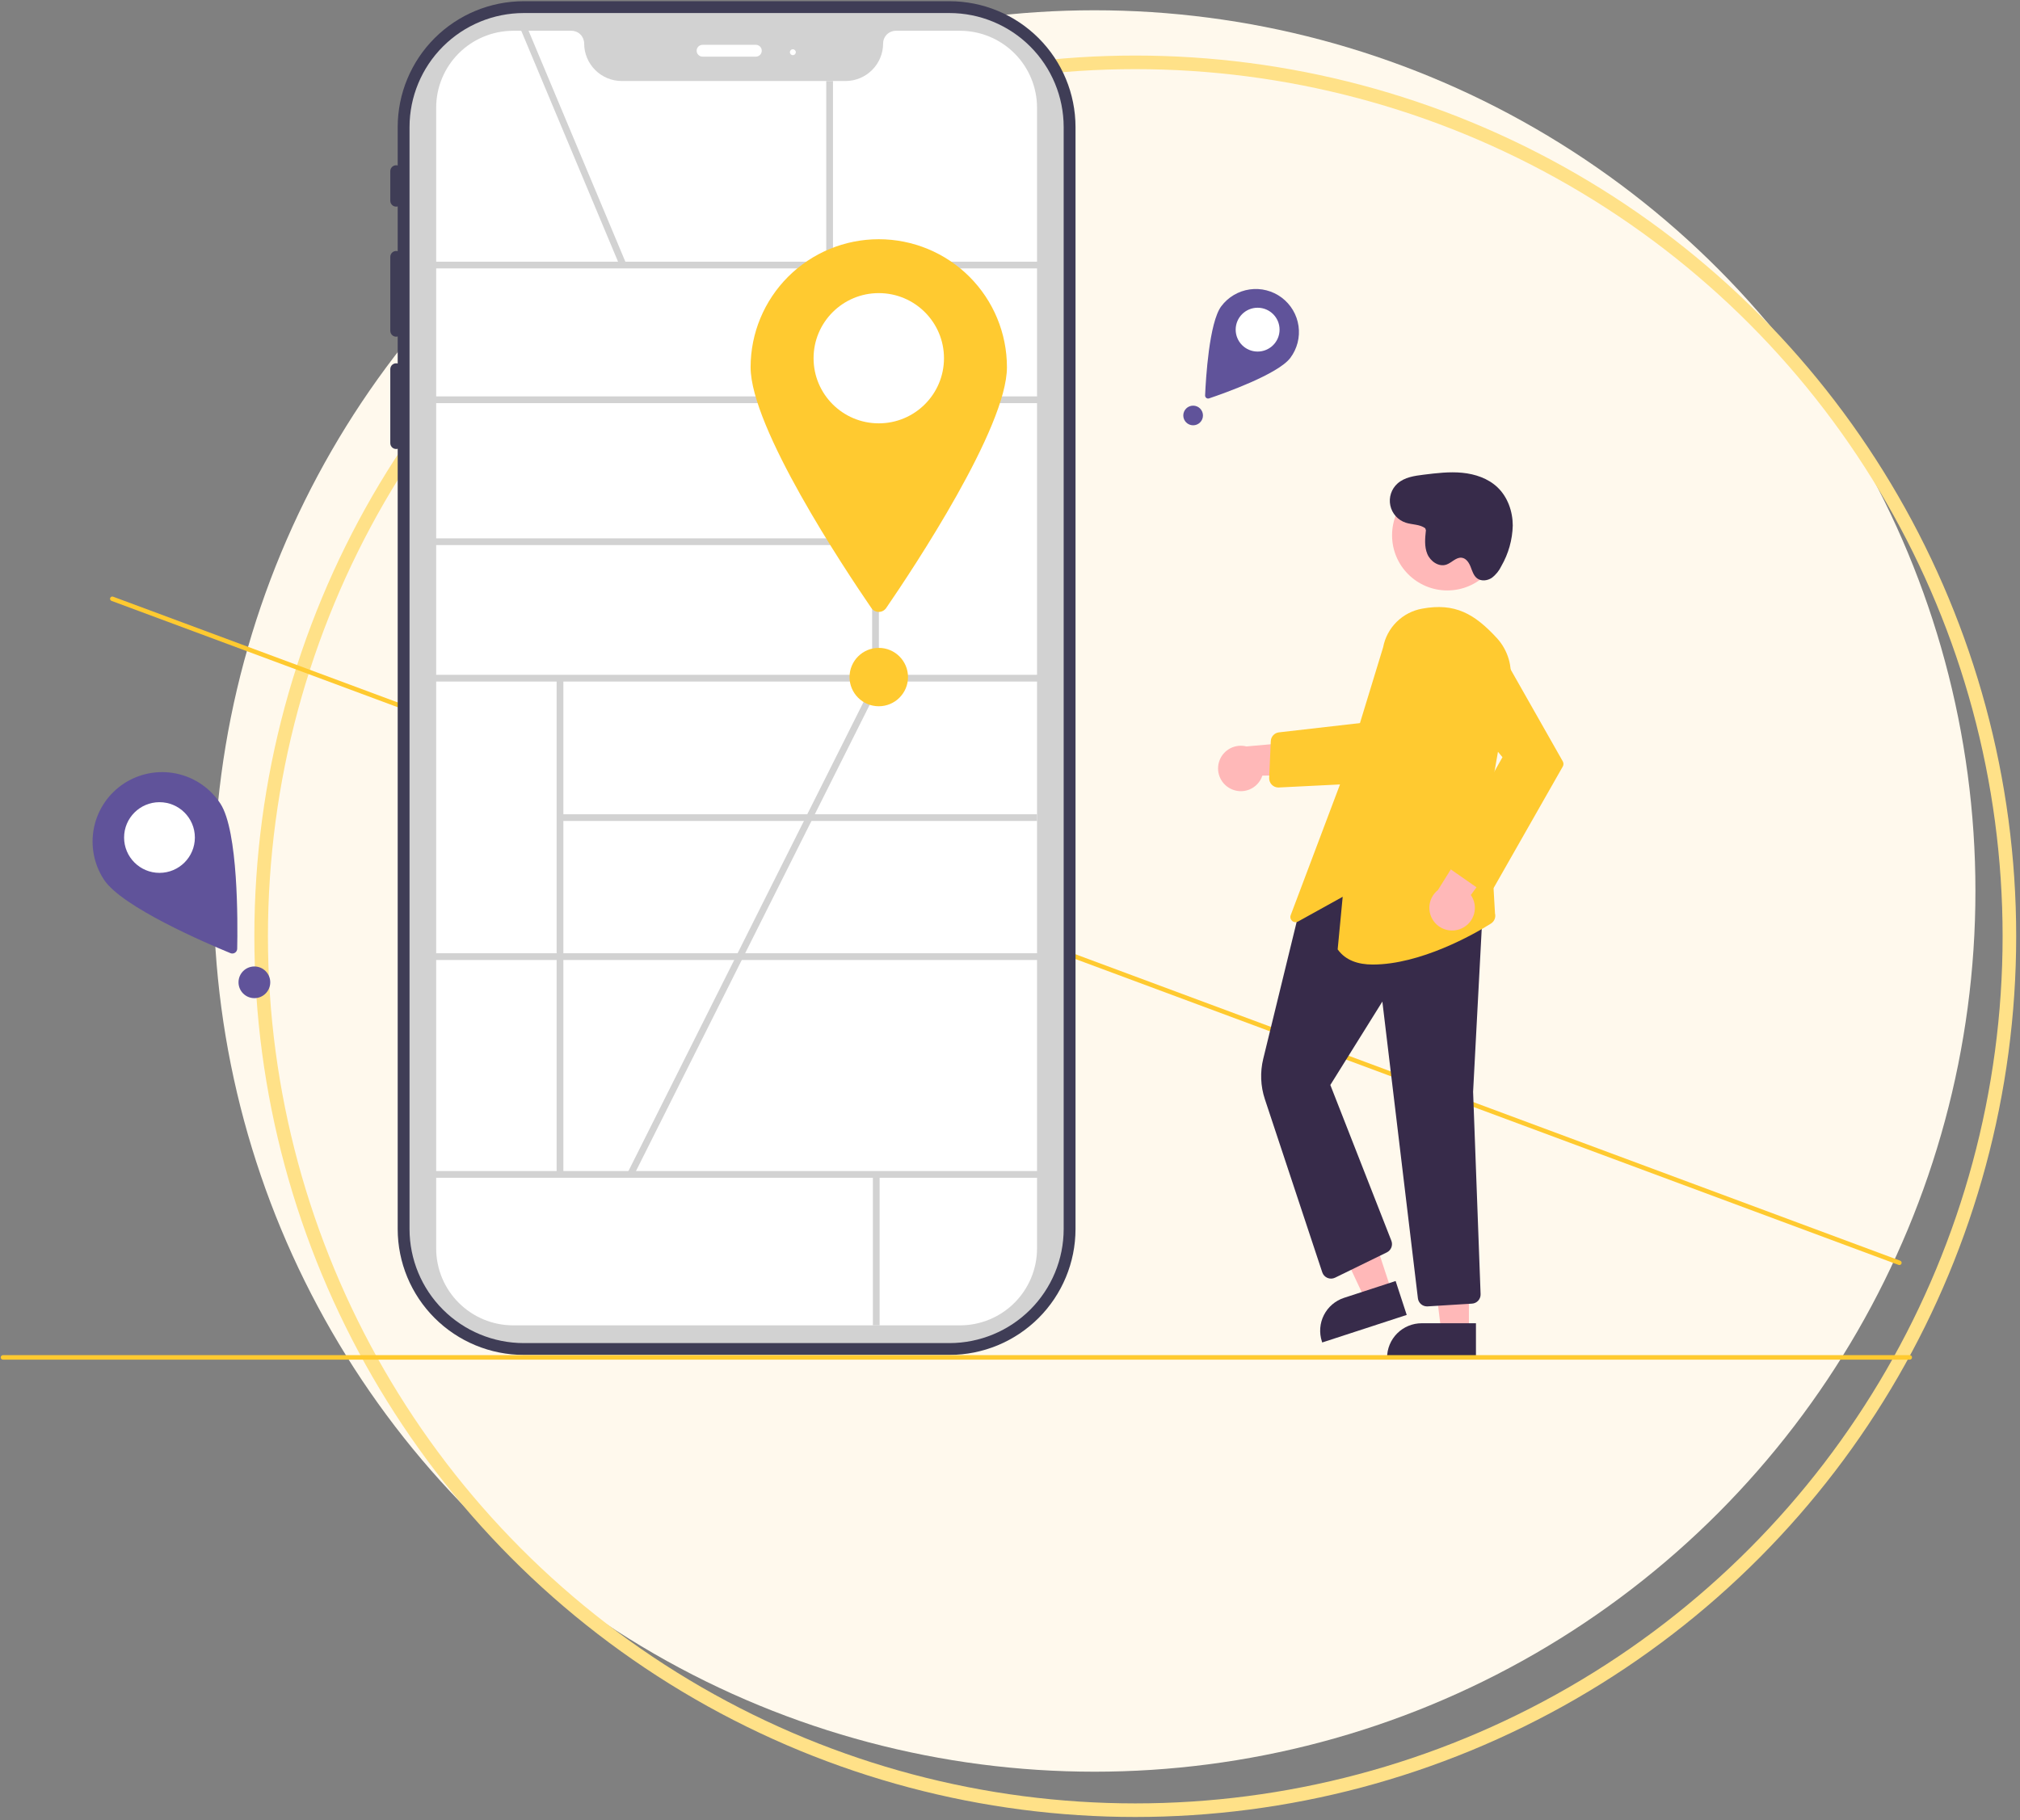
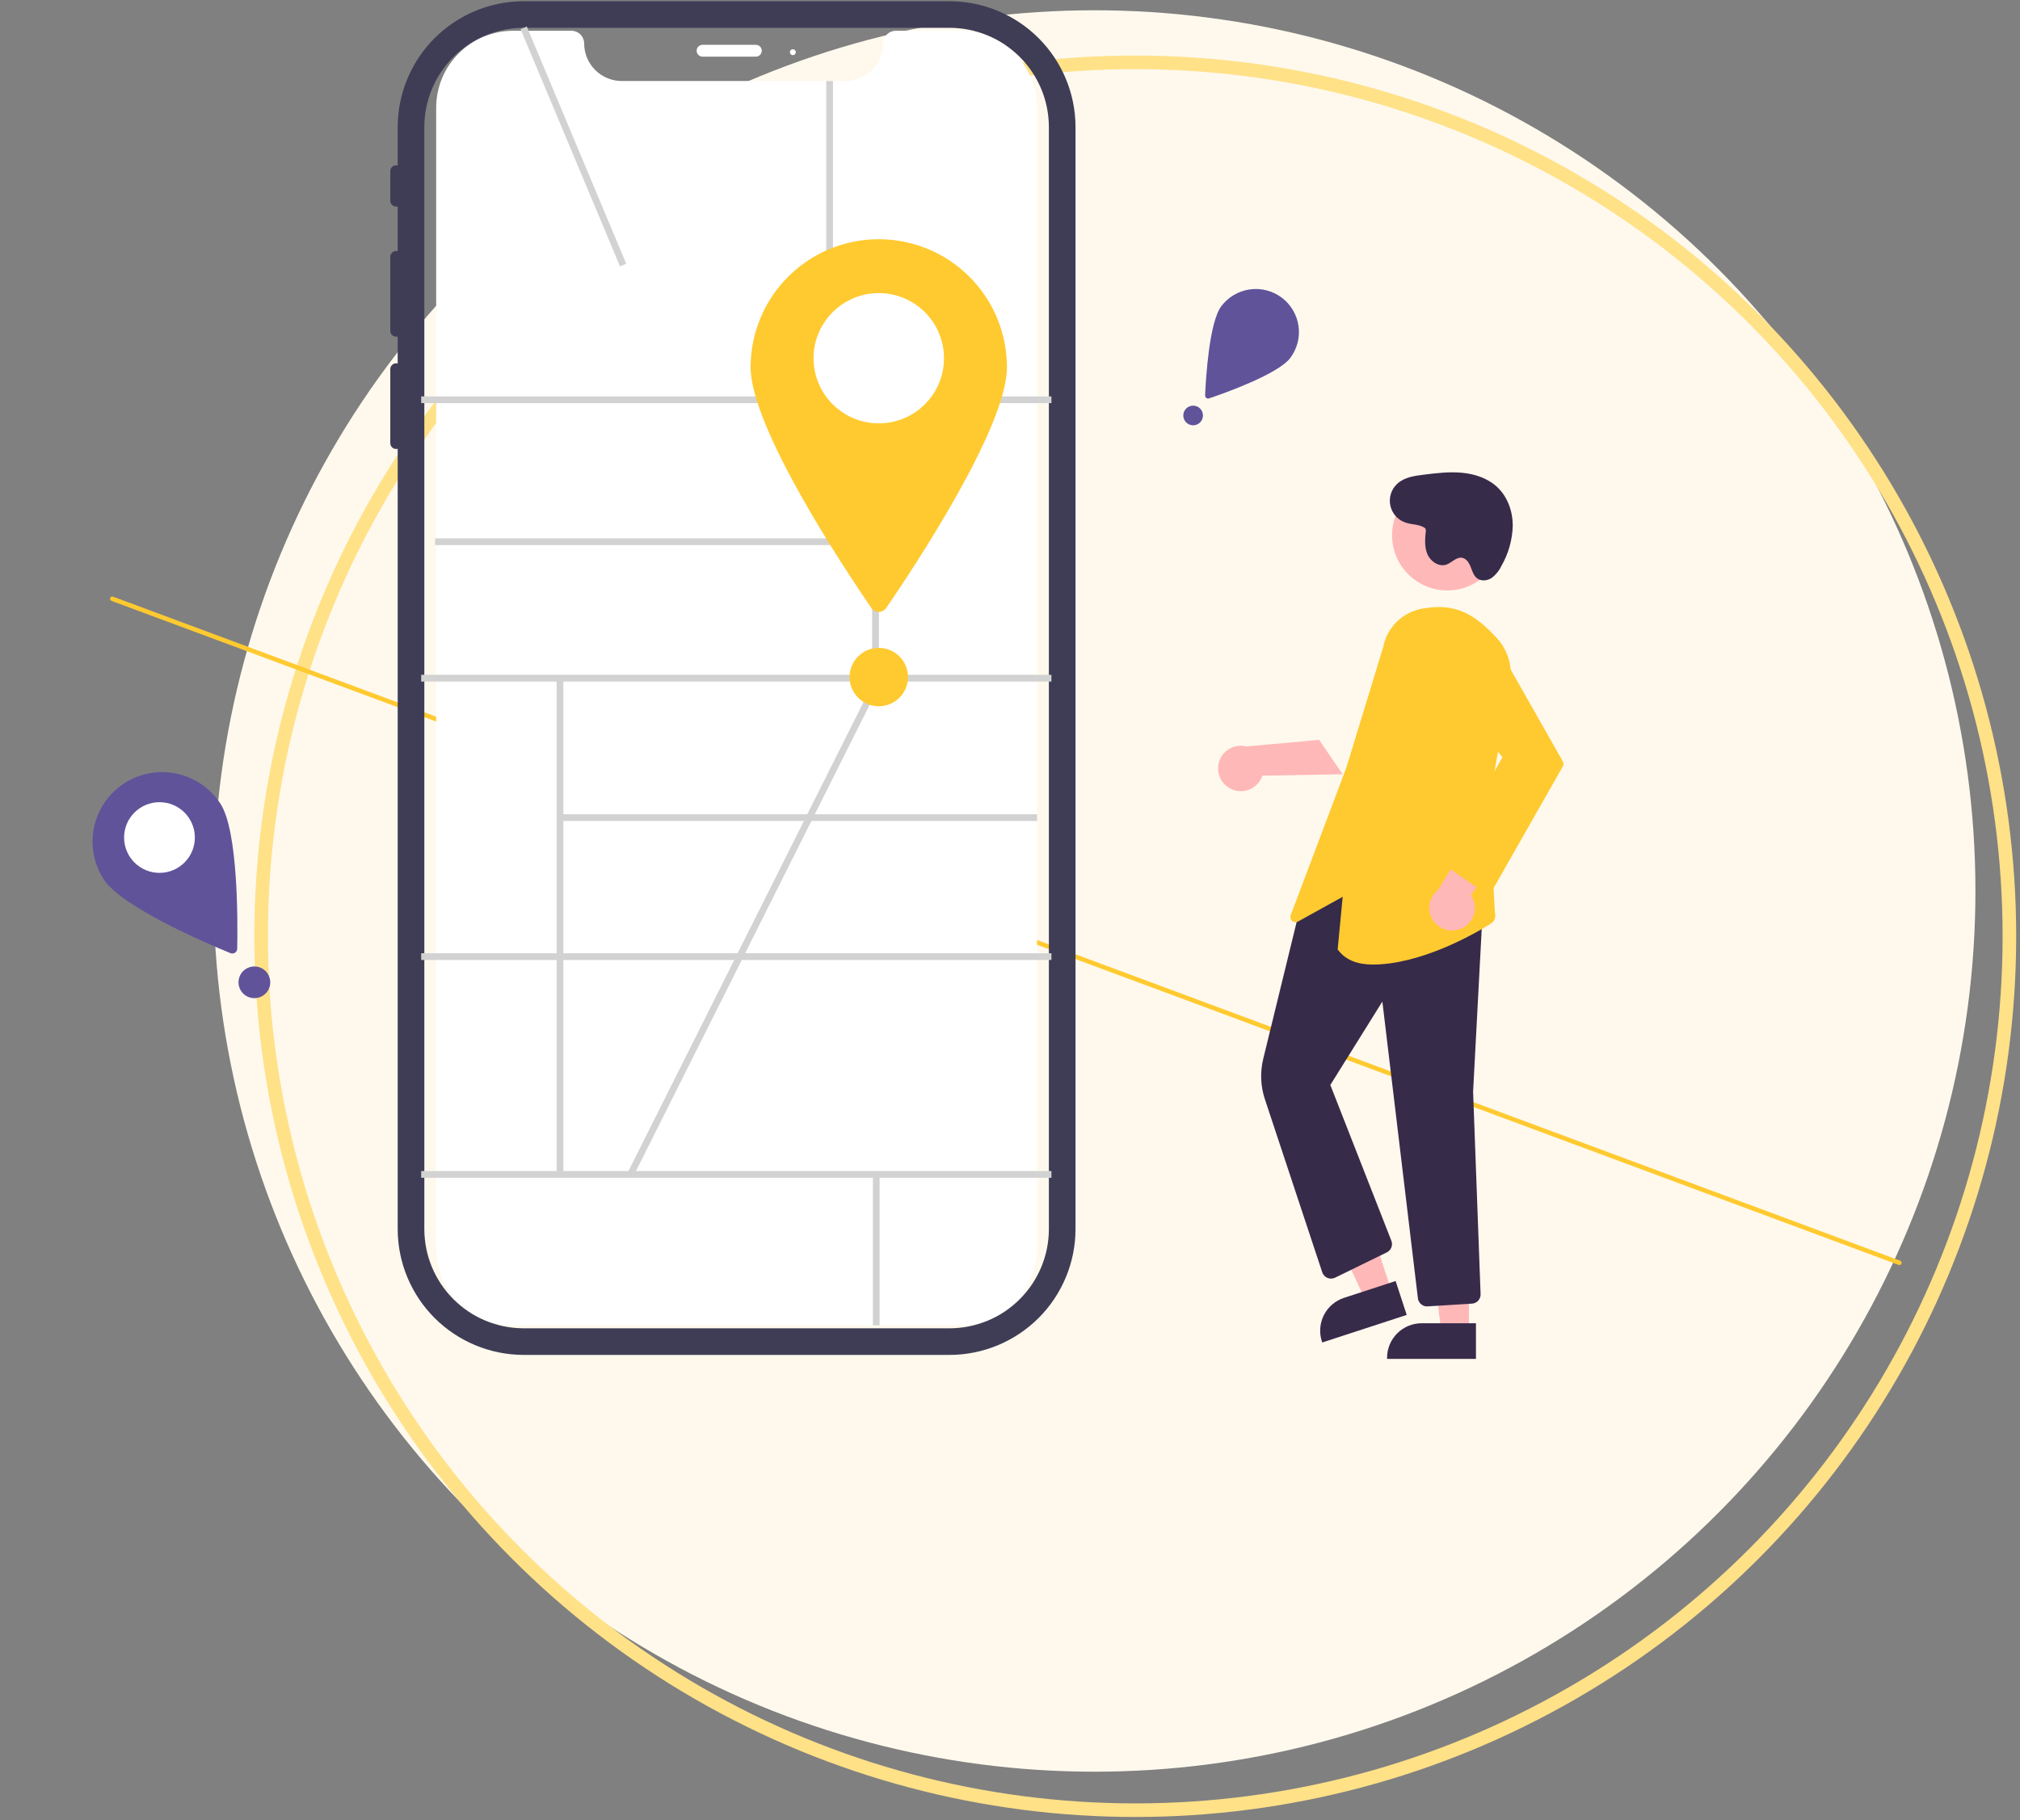
<svg xmlns="http://www.w3.org/2000/svg" width="446" height="402" viewBox="0 0 446 402" fill="none">
  <rect x="0" y="0" width="446" height="402" fill="#808080" stroke="none" />
  <circle cx="241.659" cy="196.769" r="194.5" fill="#FFF9ED" />
  <circle cx="250.659" cy="206.769" r="193" stroke="#FFE188" stroke-width="3" />
  <g clip-path="url(#clip0_526_5667)">
    <path d="M419.835 279.054C419.789 279.177 419.696 279.277 419.576 279.332C419.456 279.386 419.32 279.391 419.196 279.346L24.621 132.7C24.498 132.654 24.398 132.561 24.344 132.442C24.289 132.322 24.284 132.186 24.33 132.063C24.376 131.94 24.469 131.84 24.588 131.785C24.708 131.73 24.844 131.725 24.967 131.771L419.543 278.416C419.666 278.463 419.766 278.556 419.821 278.675C419.875 278.795 419.88 278.931 419.835 279.054Z" fill="#FFCA30" />
    <path d="M209.647 0.269H115.626C108.25 0.277 101.179 3.207 95.964 8.416C90.749 13.625 87.815 20.688 87.807 28.054V36.542C87.614 36.489 87.411 36.482 87.215 36.52C87.018 36.559 86.834 36.643 86.675 36.765C86.517 36.887 86.389 37.044 86.302 37.224C86.215 37.404 86.171 37.602 86.173 37.802V44.329C86.171 44.529 86.215 44.727 86.302 44.907C86.389 45.087 86.517 45.244 86.675 45.366C86.834 45.488 87.018 45.572 87.215 45.61C87.411 45.649 87.614 45.641 87.807 45.588V55.472C87.614 55.419 87.411 55.411 87.215 55.45C87.018 55.488 86.834 55.572 86.675 55.694C86.517 55.816 86.389 55.974 86.302 56.154C86.215 56.333 86.171 56.531 86.173 56.731V73.05C86.171 73.249 86.215 73.447 86.302 73.627C86.389 73.807 86.517 73.964 86.675 74.087C86.834 74.209 87.018 74.292 87.215 74.331C87.411 74.37 87.614 74.362 87.807 74.309V80.276C87.614 80.223 87.411 80.215 87.215 80.254C87.018 80.293 86.834 80.376 86.675 80.498C86.517 80.62 86.389 80.778 86.302 80.958C86.215 81.138 86.171 81.335 86.173 81.535V97.854C86.171 98.054 86.215 98.251 86.302 98.431C86.389 98.611 86.517 98.769 86.675 98.891C86.834 99.013 87.018 99.096 87.215 99.135C87.411 99.174 87.614 99.166 87.807 99.113V271.439C87.815 278.805 90.749 285.868 95.964 291.077C101.179 296.286 108.25 299.216 115.626 299.224H209.647C217.023 299.216 224.094 296.286 229.309 291.077C234.524 285.868 237.458 278.805 237.466 271.439V28.054C237.458 20.688 234.524 13.625 229.309 8.416C224.094 3.207 217.023 0.277 209.647 0.269V0.269ZM231.584 271.439C231.578 277.248 229.264 282.817 225.152 286.925C221.039 291.032 215.463 293.343 209.647 293.349H115.626C109.81 293.343 104.234 291.032 100.121 286.925C96.008 282.817 93.695 277.248 93.689 271.439V28.054C93.695 22.245 96.008 16.676 100.121 12.568C104.234 8.461 109.81 6.15 115.626 6.144H209.647C215.463 6.15 221.039 8.461 225.152 12.568C229.264 16.676 231.578 22.245 231.584 28.054V271.439Z" fill="#3F3D56" />
-     <path d="M209.647 296.613H115.626C108.943 296.605 102.537 293.951 97.812 289.231C93.086 284.512 90.428 278.113 90.421 271.439V28.054C90.428 21.38 93.086 14.981 97.812 10.262C102.537 5.542 108.943 2.887 115.626 2.88H209.647C216.329 2.887 222.736 5.542 227.461 10.262C232.186 14.981 234.844 21.38 234.852 28.054V271.439C234.844 278.113 232.186 284.512 227.461 289.231C222.736 293.951 216.329 296.605 209.647 296.613V296.613Z" fill="#D2D2D2" />
    <path d="M211.97 292.696H113.302C108.795 292.691 104.474 290.901 101.287 287.718C98.1 284.535 96.308 280.219 96.303 275.718V23.775C96.308 19.274 98.1 14.958 101.287 11.775C104.474 8.592 108.795 6.802 113.302 6.796H126.17C126.915 6.797 127.629 7.093 128.156 7.619C128.682 8.145 128.979 8.859 128.979 9.603C128.982 11.801 129.857 13.908 131.413 15.462C132.969 17.016 135.079 17.89 137.28 17.893H186.686C188.887 17.89 190.996 17.016 192.552 15.462C194.109 13.908 194.984 11.801 194.986 9.603C194.987 8.859 195.283 8.145 195.81 7.619C196.337 7.093 197.051 6.797 197.796 6.796H211.97C216.477 6.801 220.798 8.592 223.985 11.775C227.172 14.958 228.965 19.274 228.97 23.775V275.718C228.965 280.219 227.172 284.535 223.985 287.718C220.798 290.901 216.477 292.691 211.97 292.696V292.696Z" fill="white" />
    <path d="M166.884 12.508H155.121C154.774 12.508 154.441 12.37 154.196 12.126C153.951 11.881 153.813 11.549 153.813 11.203C153.813 10.856 153.951 10.524 154.196 10.279C154.441 10.034 154.774 9.897 155.121 9.897H166.884C167.231 9.897 167.563 10.034 167.808 10.279C168.053 10.524 168.191 10.856 168.191 11.203C168.191 11.549 168.053 11.881 167.808 12.126C167.563 12.37 167.231 12.508 166.884 12.508V12.508Z" fill="white" />
    <path d="M175.054 12.181C175.415 12.181 175.707 11.889 175.707 11.529C175.707 11.168 175.415 10.876 175.054 10.876C174.693 10.876 174.4 11.168 174.4 11.529C174.4 11.889 174.693 12.181 175.054 12.181Z" fill="white" />
-     <path d="M232.149 57.79H92.994V59.277H232.149V57.79Z" fill="#D2D2D2" />
    <path d="M232.149 87.542H92.994V89.029H232.149V87.542Z" fill="#D2D2D2" />
    <path d="M232.149 149.029H92.994V150.517H232.149V149.029Z" fill="#D2D2D2" />
    <path d="M232.149 210.517H92.994V212.005H232.149V210.517Z" fill="#D2D2D2" />
    <path d="M232.149 258.616H92.994V260.104H232.149V258.616Z" fill="#D2D2D2" />
    <path d="M194.052 58.533H192.562V149.773H194.052V58.533Z" fill="#D2D2D2" />
    <path d="M124.389 149.747H122.899V259.36H124.389V149.747Z" fill="#D2D2D2" />
    <path d="M228.97 179.814H123.645V181.302H228.97V179.814Z" fill="#D2D2D2" />
    <path d="M194.212 259.36H192.723V292.696H194.212V259.36Z" fill="#D2D2D2" />
    <path d="M193.059 118.895H96.055V120.382H193.059V118.895Z" fill="#D2D2D2" />
    <path d="M116.312 5.857L114.938 6.431L136.89 58.821L138.264 58.246L116.312 5.857Z" fill="#D2D2D2" />
    <path d="M183.919 17.893H182.43V58.533H183.919V17.893Z" fill="#D2D2D2" />
    <path d="M222.325 81.096C222.325 94.425 201.692 125.484 195.662 134.276C195.48 134.541 195.236 134.759 194.951 134.909C194.666 135.059 194.349 135.138 194.026 135.138C193.704 135.138 193.387 135.059 193.101 134.909C192.816 134.759 192.572 134.541 192.39 134.276C186.361 125.484 165.728 94.425 165.728 81.096C165.728 73.599 168.709 66.41 174.016 61.109C179.323 55.809 186.521 52.831 194.026 52.831C201.532 52.831 208.73 55.809 214.037 61.109C219.344 66.41 222.325 73.599 222.325 81.096Z" fill="#FFCA30" />
    <path d="M194.027 93.492C201.978 93.492 208.424 87.054 208.424 79.112C208.424 71.17 201.978 64.732 194.027 64.732C186.075 64.732 179.629 71.17 179.629 79.112C179.629 87.054 186.075 93.492 194.027 93.492Z" fill="white" />
    <path d="M193.083 150.201L138.558 259.01L139.889 259.676L194.415 150.867L193.083 150.201Z" fill="#D2D2D2" />
    <path d="M271.609 174.135C272.252 174.48 272.963 174.681 273.691 174.722C274.42 174.763 275.149 174.644 275.827 174.373C276.504 174.103 277.114 173.687 277.614 173.155C278.113 172.623 278.49 171.989 278.717 171.296L296.456 170.99L291.248 163.392L275.201 164.847C274.011 164.543 272.75 164.686 271.658 165.248C270.565 165.81 269.718 166.753 269.275 167.898C268.832 169.042 268.825 170.31 269.255 171.459C269.685 172.609 270.523 173.561 271.609 174.135H271.609Z" fill="#FFB8B8" />
-     <path d="M282.258 173.914C281.983 173.914 281.711 173.858 281.458 173.751C281.205 173.643 280.977 173.485 280.787 173.286C280.597 173.088 280.449 172.853 280.352 172.596C280.255 172.339 280.212 172.065 280.224 171.791L280.582 163.667C280.601 163.183 280.794 162.722 281.124 162.368C281.455 162.014 281.902 161.79 282.384 161.737L302.933 159.383L302.245 172.921L282.358 173.911C282.325 173.913 282.291 173.914 282.258 173.914Z" fill="#FFCA30" />
    <path d="M307.285 285.271L301.499 287.159L291.457 265.767L299.996 262.982L307.285 285.271Z" fill="#FFB8B8" />
    <path d="M310.592 290.392L291.936 296.477L291.859 296.242C291.548 295.289 291.427 294.285 291.504 293.286C291.581 292.287 291.855 291.313 292.309 290.42C292.763 289.526 293.388 288.731 294.15 288.079C294.912 287.427 295.795 286.931 296.749 286.62L296.749 286.62L308.143 282.903L310.592 290.392Z" fill="#372B4A" />
    <path d="M324.327 294.217L318.24 294.217L315.345 270.768L324.328 270.769L324.327 294.217Z" fill="#FFB8B8" />
    <path d="M325.879 300.11L306.253 300.11V299.862C306.253 298.86 306.451 297.868 306.834 296.942C307.218 296.016 307.781 295.175 308.49 294.467C309.2 293.758 310.042 293.196 310.969 292.813C311.895 292.429 312.889 292.232 313.892 292.232H313.892L325.879 292.233L325.879 300.11Z" fill="#372B4A" />
    <path d="M315.082 288.51C314.584 288.51 314.104 288.327 313.732 287.997C313.36 287.667 313.121 287.213 313.062 286.719L305.214 221.192L293.727 239.61L307.205 274.012C307.389 274.488 307.388 275.014 307.203 275.489C307.017 275.964 306.662 276.353 306.205 276.58L294.771 282.168C294.51 282.295 294.225 282.365 293.934 282.374C293.644 282.382 293.355 282.328 293.087 282.216C292.819 282.103 292.579 281.935 292.382 281.722C292.184 281.509 292.035 281.256 291.944 280.98L279.273 242.745C278.318 239.867 278.194 236.78 278.913 233.835L287.106 200.254L287.202 200.201L305.67 190.098L305.776 190.136L327.525 198.065L325.249 241.115L326.903 285.797C326.926 286.327 326.738 286.846 326.381 287.24C326.024 287.634 325.526 287.871 324.995 287.901L315.209 288.506C315.166 288.509 315.124 288.51 315.082 288.51Z" fill="#372B4A" />
    <path d="M303.102 213.014C299.852 213.014 297.115 212.089 295.402 209.739L295.346 209.664L296.455 198.048L286.597 203.513C286.393 203.626 286.159 203.674 285.926 203.65C285.694 203.626 285.474 203.532 285.297 203.379C285.12 203.227 284.994 203.024 284.937 202.797C284.879 202.571 284.892 202.333 284.975 202.114L297.268 169.506L305.385 142.944C305.788 140.818 306.827 138.864 308.366 137.342C309.905 135.819 311.871 134.799 314.003 134.417C321.234 133.09 325.541 135.527 330.514 140.935C331.717 142.251 332.602 143.824 333.104 145.534C333.605 147.244 333.708 149.045 333.406 150.801L328.702 177.658L330.084 201.737C330.19 202.152 330.161 202.59 330.003 202.988C329.844 203.386 329.564 203.724 329.202 203.953C325.357 206.398 313.566 213.013 303.102 213.014Z" fill="#FFCA30" />
    <path d="M319.552 130.395C326.287 130.395 331.746 124.942 331.746 118.216C331.746 111.49 326.287 106.037 319.552 106.037C312.818 106.037 307.358 111.49 307.358 118.216C307.358 124.942 312.818 130.395 319.552 130.395Z" fill="#FFB8B8" />
    <path d="M322.729 205.031C323.392 204.728 323.981 204.282 324.453 203.727C324.926 203.171 325.271 202.519 325.463 201.816C325.656 201.112 325.692 200.376 325.569 199.657C325.446 198.939 325.166 198.256 324.75 197.657L335.208 183.343L325.999 182.907L317.48 196.566C316.519 197.331 315.872 198.421 315.662 199.63C315.452 200.84 315.693 202.084 316.34 203.127C316.987 204.171 317.995 204.941 319.172 205.292C320.35 205.643 321.615 205.55 322.729 205.031V205.031Z" fill="#FFB8B8" />
    <path d="M328.392 196.954C327.882 197.027 327.363 196.903 326.94 196.609L320.017 191.787C319.6 191.499 319.307 191.067 319.194 190.574C319.081 190.081 319.157 189.564 319.407 189.124L331.732 167.221L319.336 152.317C318.685 151.534 318.204 150.625 317.924 149.647C317.644 148.668 317.571 147.643 317.71 146.635C317.849 145.627 318.196 144.658 318.73 143.792C319.264 142.925 319.972 142.179 320.811 141.601C321.649 141.023 322.598 140.625 323.599 140.434C324.599 140.242 325.629 140.26 326.622 140.488C327.615 140.715 328.549 141.147 329.366 141.755C330.183 142.363 330.864 143.134 331.367 144.019L345.054 168.149C345.151 168.32 345.202 168.514 345.202 168.712C345.202 168.909 345.151 169.103 345.054 169.274L329.874 195.946C329.734 196.192 329.544 196.406 329.317 196.574C329.089 196.742 328.829 196.862 328.553 196.924C328.5 196.937 328.446 196.946 328.392 196.954Z" fill="#FFCA30" />
    <path d="M314.679 116.661C313.472 115.762 311.802 115.902 310.372 115.43C309.52 115.149 308.758 114.65 308.161 113.982C307.563 113.314 307.153 112.501 306.969 111.624C306.786 110.748 306.837 109.838 307.116 108.988C307.396 108.137 307.895 107.374 308.562 106.777C310.107 105.394 312.304 105.081 314.362 104.828C317.182 104.481 320.029 104.134 322.857 104.41C325.684 104.685 328.531 105.639 330.597 107.586C332.876 109.733 333.999 112.928 334.006 116.057C333.926 119.2 333.063 122.274 331.493 124.999C331.007 126.035 330.276 126.936 329.362 127.624C328.411 128.251 327.07 128.415 326.154 127.738C325.362 127.153 325.073 126.128 324.715 125.211C324.357 124.294 323.747 123.318 322.772 123.177C321.517 122.994 320.559 124.269 319.361 124.686C317.686 125.27 315.825 123.979 315.142 122.344C314.458 120.709 314.638 118.859 314.83 117.097" fill="#372B4A" />
-     <path d="M422.159 299.773C422.159 299.905 422.106 300.031 422.013 300.123C421.92 300.216 421.794 300.269 421.663 300.269H0.656C0.524 300.269 0.398 300.217 0.305 300.124C0.211 300.031 0.159 299.905 0.159 299.773C0.159 299.642 0.211 299.516 0.305 299.423C0.398 299.33 0.524 299.277 0.656 299.277H421.663C421.794 299.278 421.92 299.33 422.013 299.423C422.106 299.516 422.159 299.642 422.159 299.773Z" fill="#FFCA30" />
    <path d="M194.026 155.972C197.591 155.972 200.481 153.085 200.481 149.525C200.481 145.965 197.591 143.079 194.026 143.079C190.462 143.079 187.572 145.965 187.572 149.525C187.572 153.085 190.462 155.972 194.026 155.972Z" fill="#FFCA30" />
    <path d="M284.89 79.043C282.195 82.631 270.36 86.83 266.959 87.98C266.856 88.015 266.746 88.024 266.639 88.007C266.532 87.99 266.431 87.947 266.344 87.882C266.257 87.817 266.187 87.732 266.141 87.634C266.095 87.536 266.073 87.428 266.078 87.32C266.233 83.737 266.959 71.213 269.655 67.626C271.171 65.608 273.427 64.274 275.928 63.918C278.428 63.561 280.968 64.212 282.989 65.726C285.009 67.24 286.344 69.494 286.701 71.991C287.058 74.489 286.406 77.025 284.89 79.043V79.043Z" fill="#60539A" />
-     <path d="M277.673 77.64C280.35 77.64 282.519 75.473 282.519 72.8C282.519 70.128 280.35 67.961 277.673 67.961C274.997 67.961 272.828 70.128 272.828 72.8C272.828 75.473 274.997 77.64 277.673 77.64Z" fill="white" />
    <path d="M263.434 93.924C264.633 93.924 265.606 92.953 265.606 91.755C265.606 90.556 264.633 89.585 263.434 89.585C262.234 89.585 261.262 90.556 261.262 91.755C261.262 92.953 262.234 93.924 263.434 93.924Z" fill="#60539A" />
    <path d="M48.653 177.463C52.619 183.515 52.493 203.744 52.371 209.526C52.367 209.701 52.321 209.872 52.236 210.025C52.152 210.178 52.031 210.308 51.885 210.403C51.738 210.499 51.571 210.558 51.397 210.574C51.222 210.59 51.047 210.564 50.885 210.497C45.531 208.295 26.919 200.316 22.953 194.264C21.847 192.578 21.084 190.692 20.708 188.712C20.332 186.732 20.351 184.697 20.763 182.725C21.174 180.752 21.971 178.879 23.108 177.214C24.244 175.549 25.698 174.124 27.387 173.02C29.075 171.917 30.964 171.156 32.947 170.782C34.929 170.408 36.966 170.428 38.941 170.84C40.916 171.253 42.791 172.05 44.457 173.186C46.123 174.323 47.549 175.776 48.653 177.463V177.463Z" fill="#60539A" />
    <path d="M35.212 192.767C39.528 192.767 43.026 189.273 43.026 184.963C43.026 180.652 39.528 177.158 35.212 177.158C30.897 177.158 27.398 180.652 27.398 184.963C27.398 189.273 30.897 192.767 35.212 192.767Z" fill="white" />
    <path d="M56.166 220.435C58.1 220.435 59.669 218.868 59.669 216.936C59.669 215.004 58.1 213.438 56.166 213.438C54.231 213.438 52.663 215.004 52.663 216.936C52.663 218.868 54.231 220.435 56.166 220.435Z" fill="#60539A" />
  </g>
  <defs>
    <clipPath id="clip0_526_5667">
      <rect width="422" height="300" fill="white" transform="translate(0.159 0.269)" />
    </clipPath>
  </defs>
</svg>